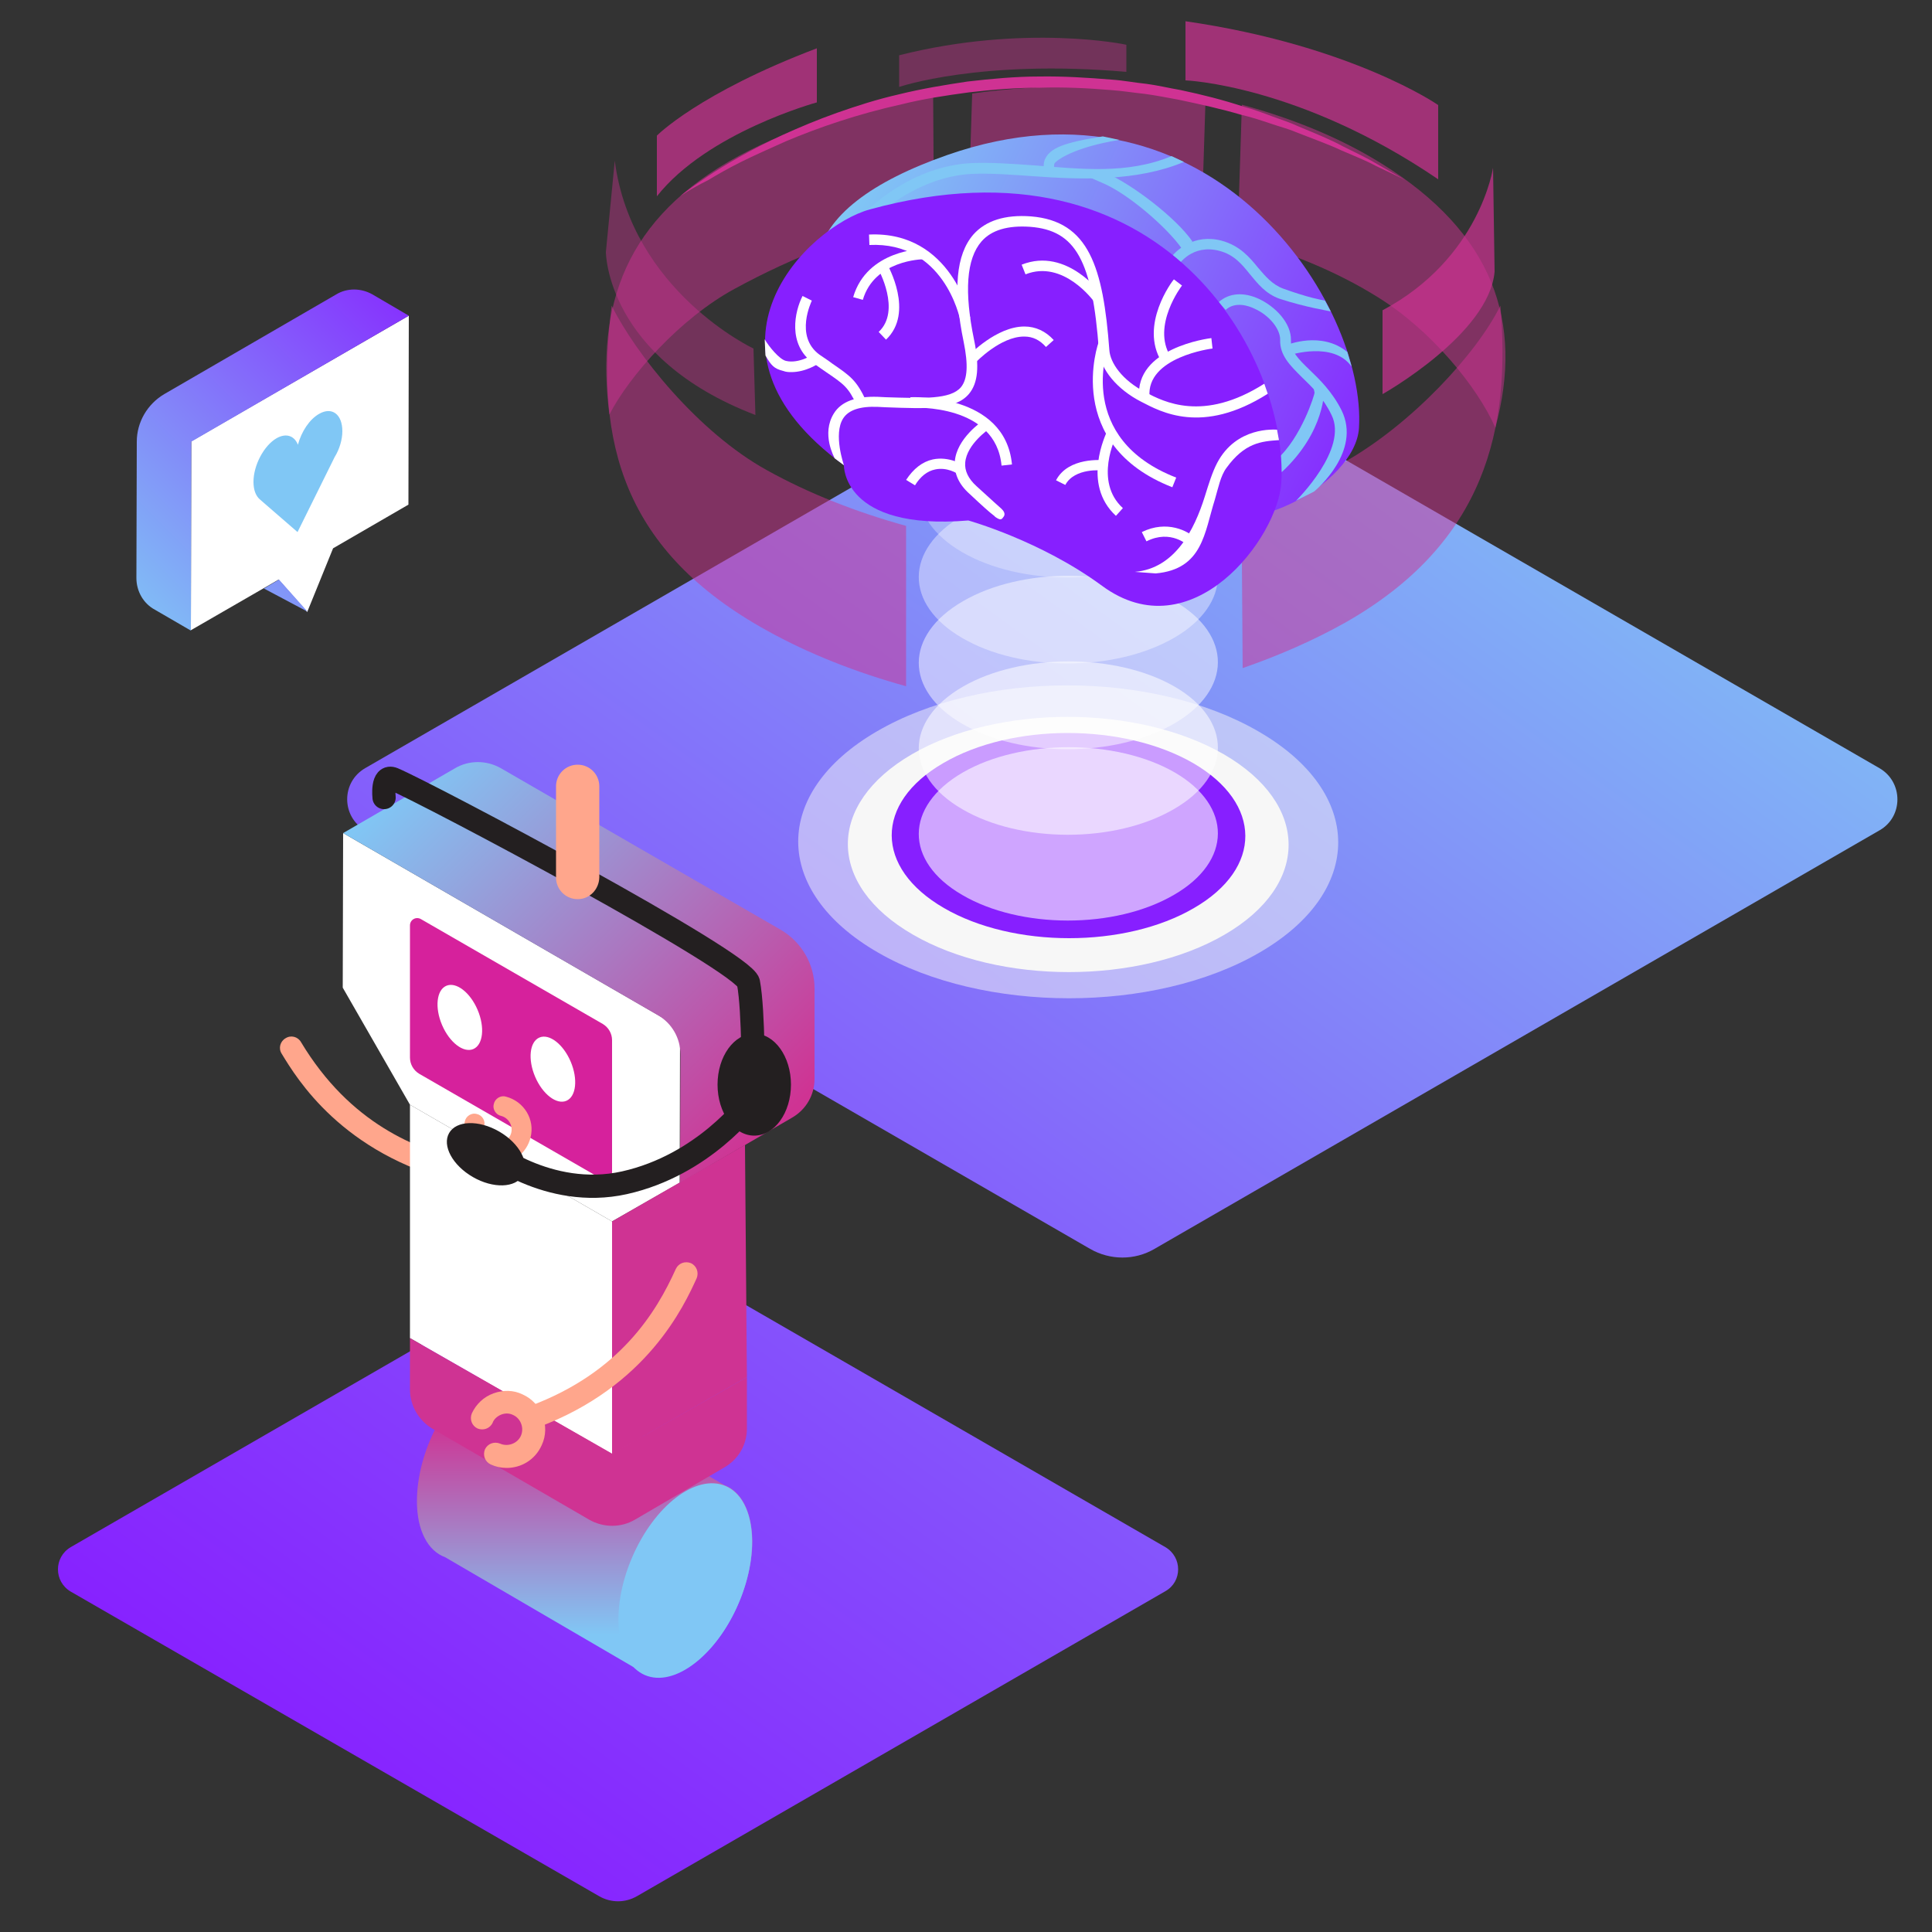
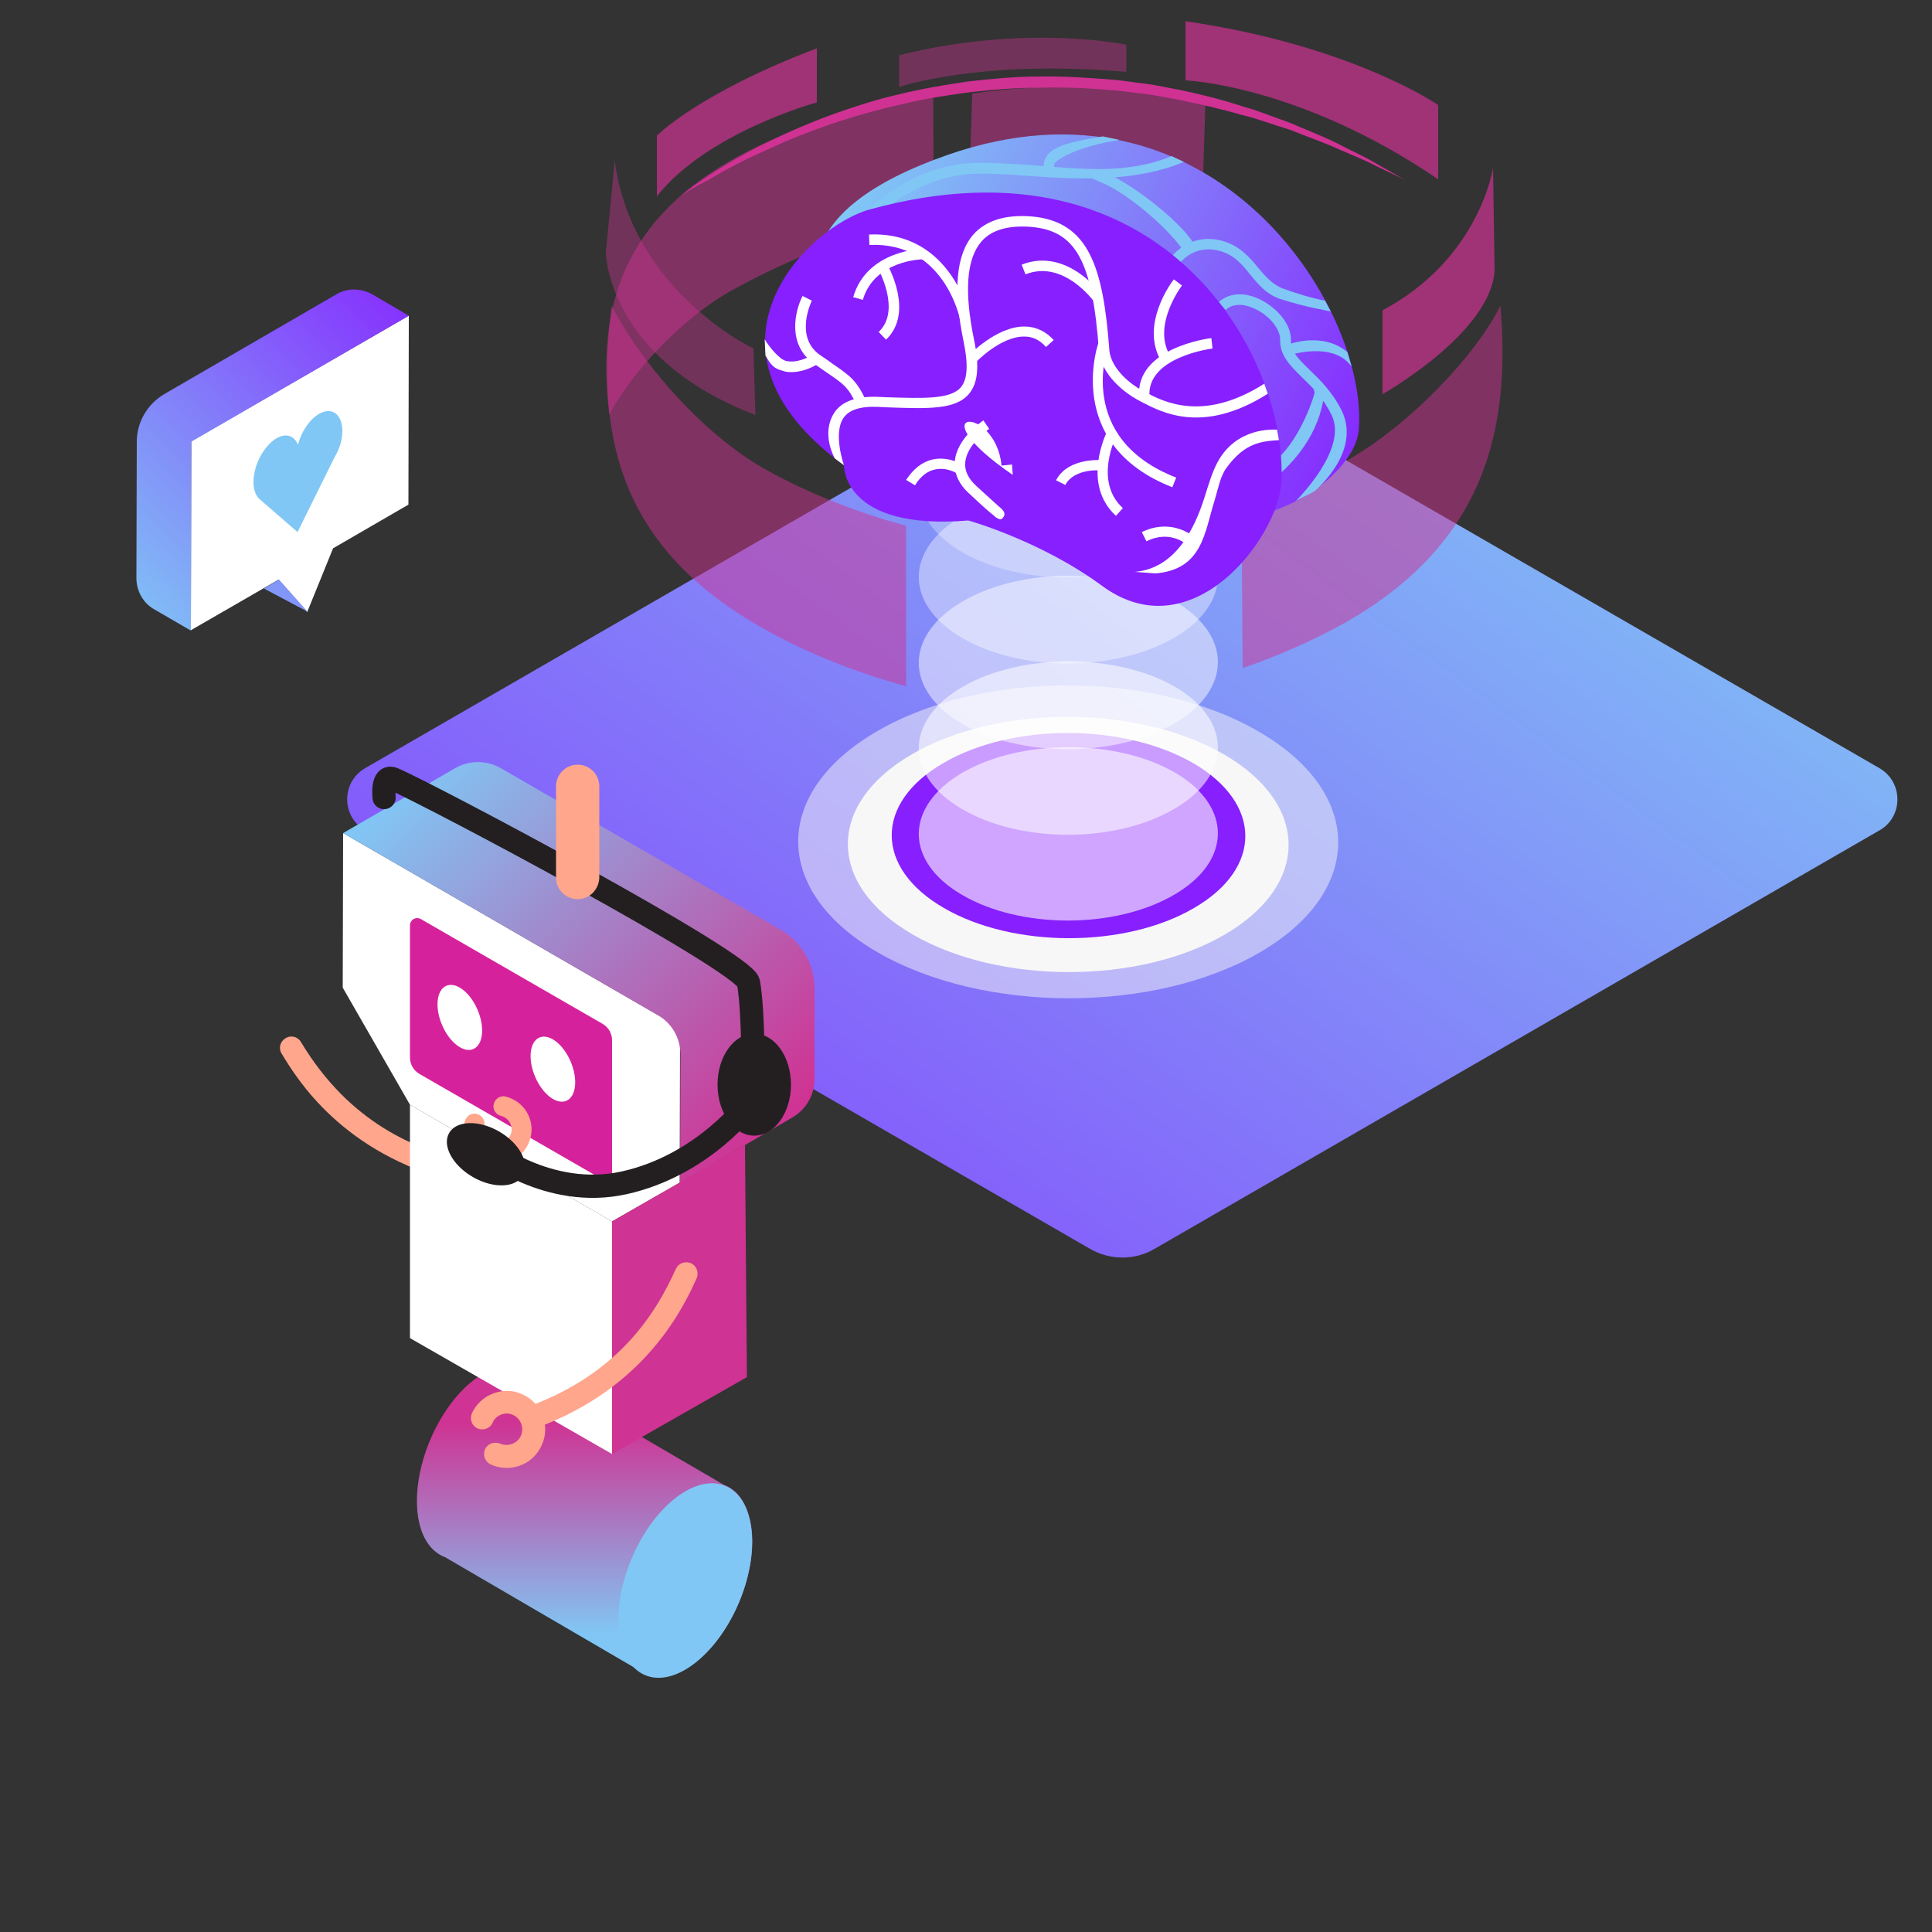
<svg xmlns="http://www.w3.org/2000/svg" version="1.1" id="Layer_1" x="0px" y="0px" viewBox="0 0 500 500" style="enable-background:new 0 0 500 500;" xml:space="preserve">
  <rect x="0" y="0" width="500" height="500" fill="#333333" stroke="none" />
  <style type="text/css">
	.st0{fill:url(#SVGID_1_);}
	.st1{fill:#F7F7F7;}
	.st2{opacity:0.5;}
	.st3{fill:#871FFF;}
	.st4{opacity:0.6;fill:#FFFFFF;}
	.st5{opacity:0.833;}
	.st6{opacity:0.667;fill:#FFFFFF;}
	.st7{opacity:0.667;}
	.st8{opacity:0.733;fill:#FFFFFF;}
	.st9{opacity:0.8;fill:#FFFFFF;}
	.st10{opacity:0.333;}
	.st11{opacity:0.867;fill:#FFFFFF;}
	.st12{opacity:0.167;}
	.st13{opacity:0.933;fill:#FFFFFF;}
	.st14{opacity:0;}
	.st15{fill:#FFFFFF;}
	.st16{opacity:0.7;fill:#CF3293;}
	.st17{opacity:0.4;fill:#CF3293;}
	.st18{opacity:0.5;fill:#CF3293;}
	.st19{fill:#CF3293;}
	.st20{fill:url(#SVGID_00000055680185025165916400000015253936877939903910_);}
	.st21{fill:#80C7F5;}
	.st22{fill:url(#SVGID_00000048487250856889536420000005973463060514519730_);}
	.st23{fill:url(#SVGID_00000070091404920025539760000016385554513413949834_);}
	.st24{fill:url(#SVGID_00000170986763814188040020000007030597558598776717_);}
	.st25{fill:url(#SVGID_00000178206419689904941370000003331714316403051916_);}
	.st26{fill:#D6219C;}
	.st27{fill:url(#SVGID_00000024696584492585948650000004415076149574244506_);}
	.st28{fill:#FFA68C;}
	.st29{fill:#CF3393;}
	.st30{fill:url(#SVGID_00000056403654211713628520000008066100495007732670_);}
	.st31{fill:url(#SVGID_00000154399723812905745650000002380090984695720849_);}
	.st32{fill:url(#SVGID_00000034809255015213638430000006019259415586265011_);}
	.st33{fill:url(#SVGID_00000067939015877779772550000005319293526090601357_);}
	.st34{fill:url(#SVGID_00000167362005877182084920000016826911877732589714_);}
	.st35{fill:url(#SVGID_00000063617544594849076730000016744100340356630174_);}
	.st36{fill:url(#SVGID_00000122702171552155286110000000442396064103883198_);}
	.st37{fill:url(#SVGID_00000128452321557698805950000013084422613212796818_);}
	.st38{fill:url(#SVGID_00000117652976413021176840000012976866723639022723_);}
	.st39{fill:url(#SVGID_00000025443983390260294650000018145361609886750143_);}
	.st40{fill:url(#SVGID_00000084513041878404163610000003292344007315705251_);}
	.st41{fill:url(#SVGID_00000111166789976785609560000008409552681487666306_);}
	.st42{fill:url(#SVGID_00000119091226531461241320000009312606548668652952_);}
	.st43{fill:url(#SVGID_00000059305774263931567190000016644051543804885120_);}
	.st44{fill:url(#SVGID_00000118382297399835579910000012379157454818545301_);}
	.st45{fill:url(#SVGID_00000152984794103617559610000018307699131862622866_);}
	.st46{fill:url(#SVGID_00000000905981156989403620000017143273898085521289_);}
	.st47{fill:url(#SVGID_00000023255989428688455460000016384591235692768675_);}
	.st48{fill:url(#SVGID_00000034086451254738971030000009609407392838415786_);}
	.st49{fill:url(#SVGID_00000167359423047073924320000000560527372670488199_);}
	.st50{fill:url(#SVGID_00000128462082915425996950000003841870239231290530_);}
	.st51{fill:url(#SVGID_00000141439010594018202750000010570728517332716734_);}
	.st52{fill:url(#SVGID_00000160904599383432370480000005604817377901173172_);}
	.st53{fill:url(#SVGID_00000023243921988220084190000009486500562159292812_);}
	.st54{fill:url(#SVGID_00000121967240911789871330000006099748297451576461_);}
	.st55{fill:url(#SVGID_00000058556812498396101100000003578417738857438597_);}
	.st56{fill:url(#SVGID_00000097499858870460450020000014293098877883797918_);}
	.st57{fill:url(#SVGID_00000105388335492716800100000008268903799638202544_);}
	.st58{fill:url(#SVGID_00000168835528933611778120000000455193009055657635_);}
	.st59{fill:url(#SVGID_00000103241864112104195340000013204945435859386273_);}
	.st60{fill:url(#SVGID_00000141452148427614686590000010924104221095144118_);}
	.st61{fill:url(#SVGID_00000060031806585346663050000008533423351817935551_);}
	.st62{fill:url(#SVGID_00000120554573310774793670000011378475160034956454_);}
	.st63{fill:url(#SVGID_00000001645582471042291190000004645605295729767831_);}
	.st64{fill:url(#SVGID_00000014624712734084096530000005769211688713321856_);}
	.st65{fill:url(#SVGID_00000073702001301147473390000008080631253689830826_);}
	.st66{fill:url(#SVGID_00000182508266424786613840000013393996966203840943_);}
	.st67{fill:url(#SVGID_00000108271182716449549390000016151775845382341282_);}
	.st68{fill:url(#SVGID_00000055697777267157497090000005469113964922848413_);}
	.st69{fill:url(#SVGID_00000176765028229738933700000016675307336730314911_);}
	.st70{fill:url(#SVGID_00000158748407764821023310000017342635423009734061_);}
	.st71{fill:url(#SVGID_00000054952562708812061500000007871822874966593195_);}
	.st72{fill:url(#SVGID_00000013172625244137305820000004918780242395864486_);}
	.st73{fill:url(#SVGID_00000087387777087389000070000001554794417165066416_);}
	.st74{fill:url(#SVGID_00000028306873330493203280000014436220901112323200_);}
	.st75{fill:url(#SVGID_00000032643191574746801140000012449998257475055512_);}
	.st76{fill:url(#SVGID_00000067220899639183050040000010056490664177277612_);}
	.st77{fill:url(#SVGID_00000080920843240769069860000014017920877163998364_);}
	.st78{fill:url(#SVGID_00000024681165788782728100000016547100991928182933_);}
	.st79{fill:url(#SVGID_00000122697132362960111230000014147864244037556630_);}
	.st80{fill:url(#SVGID_00000144323312906806555520000008708236789252152710_);}
	.st81{fill:url(#SVGID_00000156560291209963616180000014374612484466474426_);}
	.st82{fill:url(#SVGID_00000166644408181362166930000015326279853316905378_);}
	.st83{fill:url(#SVGID_00000033366258301655826320000006400667186387581868_);}
	.st84{fill:url(#SVGID_00000028307209324985510090000001282240603720824207_);}
	.st85{fill:url(#SVGID_00000073715138032174922870000007401752995907236236_);}
	.st86{fill:url(#SVGID_00000152968214288805075920000017560259257897602220_);}
	.st87{fill:url(#SVGID_00000079487267896536989220000001660777803592002442_);}
	.st88{fill:url(#SVGID_00000038380041518066251480000000282071202328798090_);}
	.st89{fill:url(#SVGID_00000041260045967376061980000017735695669828653245_);}
	.st90{fill:url(#SVGID_00000007425894770874528600000000181702082293484991_);}
	.st91{fill:url(#SVGID_00000139981956348037345070000013553567458035692933_);}
	.st92{fill:url(#SVGID_00000072277141122237169680000014168962436842998157_);}
	.st93{fill:url(#SVGID_00000140713349166680671730000009522168961550644390_);}
	.st94{fill:url(#SVGID_00000102544451048141976980000007781020777615388594_);}
	.st95{fill:url(#SVGID_00000170247045000928103920000014309806217265408648_);}
	.st96{fill:url(#SVGID_00000095327008319187463450000002784095632606549175_);}
	.st97{fill:url(#SVGID_00000036237214234144456690000007913979089462193293_);}
	.st98{fill:url(#SVGID_00000047041443975047856460000016743297136432105347_);}
	.st99{fill:url(#SVGID_00000103962615135727136420000006891842582363953034_);}
	.st100{fill:url(#SVGID_00000007389068191015210300000017843078190972999570_);}
	.st101{fill:url(#SVGID_00000140710856253630776400000009510328414877086909_);}
	.st102{fill:url(#SVGID_00000032619899660097414870000006215762561194443917_);}
	.st103{fill:url(#SVGID_00000163793142341888604040000002348694219148702091_);}
	.st104{fill:url(#SVGID_00000008144776327308537620000009088220483612793516_);}
	.st105{fill:url(#SVGID_00000183959745284911559570000011009797939968180155_);}
	.st106{fill:url(#SVGID_00000124148979102502590200000017875135595335241374_);}
	.st107{fill:url(#SVGID_00000150791287713466846370000006374944475561242512_);}
	.st108{fill:url(#SVGID_00000000924938709490145250000002075185282101901466_);}
	.st109{fill:url(#SVGID_00000073708602512360029110000017568705227859690420_);}
	.st110{fill:url(#SVGID_00000053527402802447683680000014391515446332791432_);}
	.st111{fill:url(#SVGID_00000088815571132732802470000005362600491112686734_);}
	.st112{fill:url(#SVGID_00000143578513184881037330000006781278462740648067_);}
	.st113{fill:url(#SVGID_00000081614081969282782390000015613239577655634855_);}
	.st114{fill:url(#SVGID_00000032609735908355174570000007454599495210872713_);}
	.st115{fill:url(#SVGID_00000079457520146447633370000008259606000917209253_);}
	.st116{fill:url(#SVGID_00000151536134476383574340000015483728251819114134_);}
	.st117{fill:url(#SVGID_00000138561027195841887160000012130449913305313935_);}
	.st118{fill:url(#SVGID_00000127752929972632488540000013624202615216421821_);}
	.st119{fill:url(#SVGID_00000090296191478269882170000011538572853895023527_);}
	.st120{fill:url(#SVGID_00000151526404145656687830000003105624285392130228_);}
	.st121{fill:url(#SVGID_00000105399740670504440560000012362602281997562274_);}
	.st122{fill:url(#SVGID_00000066481122259063093870000012439799892269659268_);}
	.st123{fill:url(#SVGID_00000134949713526530242670000017737994086843679395_);}
	.st124{fill:url(#SVGID_00000173143219754975645440000007858336846740790706_);}
	.st125{fill:url(#SVGID_00000014630988406918886750000018317089228447641011_);}
	.st126{fill:url(#SVGID_00000018917262530874623920000005554483029097423022_);}
	.st127{fill:url(#SVGID_00000098215614652945997760000014543473329113060486_);}
	.st128{fill:url(#SVGID_00000049192692812587704750000001863242454080137892_);}
	.st129{fill:url(#SVGID_00000036950417875943528580000015007528845945266307_);}
	.st130{fill:url(#SVGID_00000018948158701614363450000017394747650968776590_);}
	.st131{fill:url(#SVGID_00000143577241525704288660000000393258742993637777_);}
	.st132{fill:url(#SVGID_00000121997213781573748950000009873160573023258263_);}
	.st133{fill:url(#SVGID_00000026871515146279262910000002423807891747520678_);}
	.st134{fill:url(#SVGID_00000145765765453317102520000003728347469114647424_);}
	.st135{fill:url(#SVGID_00000013886568511093613280000013833988595097911178_);}
	.st136{fill:url(#SVGID_00000050622489693659587670000009961635273136263089_);}
	.st137{fill:url(#SVGID_00000167382242206166407500000002439256034548080010_);}
	.st138{fill:url(#SVGID_00000008862387098447437620000010066868482185813154_);}
	.st139{fill:url(#SVGID_00000113345972478327815760000005957521130179136913_);}
	.st140{fill:url(#SVGID_00000126284743544433797100000016913278273165456260_);}
	.st141{fill:url(#SVGID_00000122716491836733256770000008013667592495582911_);}
	.st142{fill:url(#SVGID_00000152265290281634697640000017937316161961577898_);}
	.st143{fill:url(#SVGID_00000030455245048157742390000014184559767499789483_);}
	.st144{fill:url(#SVGID_00000171708713098999335100000004550981114076424329_);}
	.st145{fill:url(#SVGID_00000089541046340664258680000012867470827096481944_);}
	.st146{fill:url(#SVGID_00000098180739877386407430000002777769437064152498_);}
	.st147{fill:url(#SVGID_00000110469597239197686070000008384986326192909956_);}
	.st148{fill:url(#SVGID_00000021828104845353703120000006734023165185852092_);}
	.st149{fill:url(#SVGID_00000041276833662339016040000009784984645198021018_);}
	.st150{fill:url(#SVGID_00000134965904103239656860000003257814021969018005_);}
	.st151{fill:url(#SVGID_00000163043565883328218310000006663823832553568389_);}
	.st152{fill:url(#SVGID_00000044885826065864821250000011088318987945843596_);}
	.st153{fill:url(#SVGID_00000100370116972010643430000003289379419002640570_);}
	.st154{fill:url(#SVGID_00000015349390407402119860000018443058473683579786_);}
	.st155{fill:url(#SVGID_00000055689258157206353340000005457264433601811637_);}
	.st156{fill:url(#SVGID_00000181082284992420060030000002739941856552734882_);}
	.st157{fill:url(#SVGID_00000068653107199505736580000002561019898066470304_);}
	.st158{fill:url(#SVGID_00000138539746218073163460000003587243947421500301_);}
	.st159{fill:url(#SVGID_00000163055714028124457300000015801096186532807812_);}
	.st160{fill:url(#SVGID_00000041262668555117881720000009342989401334293893_);}
	.st161{fill:url(#SVGID_00000173873507098798029870000007145356536955909818_);}
	.st162{fill:url(#SVGID_00000178170770165931307310000006958106565682076845_);}
	.st163{fill:url(#SVGID_00000155124662574988965350000002480167679682988417_);}
	.st164{fill:url(#SVGID_00000058549474964099910180000011091639357948108708_);}
	.st165{fill:url(#SVGID_00000102510587378443073120000010637321128221732541_);}
	.st166{fill:url(#SVGID_00000150817494898871013450000004058462642557801373_);}
	.st167{fill:url(#SVGID_00000039852010392593625780000009170427568010398881_);}
	.st168{fill:url(#SVGID_00000143596458959720478860000000968416391060889990_);}
	.st169{fill:url(#SVGID_00000175291561753708075360000017650635554563664800_);}
	.st170{fill:url(#SVGID_00000098207946635913272270000002667899482421355433_);}
	.st171{fill:url(#SVGID_00000081643733618169265160000011113898503412710309_);}
	.st172{fill:url(#SVGID_00000162312553978769572980000005174094106353189253_);}
	.st173{fill:url(#SVGID_00000038410243949477144260000011109626132614070697_);}
	.st174{fill:url(#SVGID_00000080926606951422638090000005645522498265537416_);}
	.st175{fill:url(#SVGID_00000117668280182944110950000012368666054252686476_);}
	.st176{fill:url(#SVGID_00000121239720038517960100000008755901259714745525_);}
	.st177{fill:url(#SVGID_00000178886628685862841570000016017115230729897379_);}
	.st178{fill:url(#SVGID_00000089558533253772104700000010344216799938084776_);}
	.st179{fill:url(#SVGID_00000134958743716643548260000014123485336533724853_);}
	.st180{fill:url(#SVGID_00000141442446589461153070000010474628975865661598_);}
	.st181{fill:url(#SVGID_00000144312053318411328430000008772563172197417350_);}
	.st182{fill:url(#SVGID_00000044872916788377179870000014677353583503502010_);}
	.st183{fill:url(#SVGID_00000128462240918876632000000009582841061722667954_);}
	.st184{fill:url(#SVGID_00000030465164015986894680000012165341366028731815_);}
	.st185{fill:url(#SVGID_00000106865101874798349250000013950664862096143278_);}
	.st186{fill:url(#SVGID_00000000915864061361463610000015510537143408352896_);}
	.st187{fill:url(#SVGID_00000105413682854800597410000016550465435002523028_);}
	.st188{fill:url(#SVGID_00000026134584040117218010000017081991383402391989_);}
	.st189{fill:url(#SVGID_00000007424793303241216600000013657979331142350223_);}
	.st190{fill:url(#SVGID_00000014625899171770881170000005110270863406071981_);}
	.st191{fill:url(#SVGID_00000146463313474409722880000016955883728464484279_);}
	.st192{fill:url(#SVGID_00000083771662275681926120000001578220286006794122_);}
	.st193{fill:url(#SVGID_00000021085108622087544240000013169972582788225155_);}
	.st194{fill:url(#SVGID_00000133513029915638283920000018287772227148026521_);}
	.st195{fill:url(#SVGID_00000047744329056838388370000005421474720897625996_);}
	.st196{fill:url(#SVGID_00000096738012872629226490000009823309101013448599_);}
	.st197{fill:url(#SVGID_00000095306288524502849690000003432312493450696362_);}
	.st198{fill:url(#SVGID_00000132055644894540676440000016362286590130068406_);}
	.st199{fill:url(#SVGID_00000005949856804279144700000018326287555423330970_);}
	.st200{fill:url(#SVGID_00000127040943923628298920000011715260900567186054_);}
	.st201{fill:url(#SVGID_00000165212323724611442410000004466930867364018356_);}
	.st202{fill:url(#SVGID_00000000906387399528350900000011423057242167292597_);}
	.st203{fill:url(#SVGID_00000016764942906737709830000012695525065388853690_);}
	.st204{fill:url(#SVGID_00000178920021716732282940000016609487512196407449_);}
	.st205{fill:url(#SVGID_00000051341735226024996770000014792116919685616258_);}
	.st206{fill:url(#SVGID_00000054227934546766165690000015053887109124845719_);}
	.st207{fill:url(#SVGID_00000161623678021395669780000013764701988131870653_);}
	.st208{fill:url(#SVGID_00000133491833913107934540000004463436467183423935_);}
	.st209{fill:url(#SVGID_00000070120162255830410820000010728720568310449855_);}
	.st210{fill:url(#SVGID_00000085942744184449802750000018107809772671393934_);}
	.st211{fill:url(#SVGID_00000149359013232273175020000013913497228736922041_);}
	.st212{fill:url(#SVGID_00000009575132291752619270000015559529835313410440_);}
	.st213{fill:url(#SVGID_00000146474814240505058210000014377444418316779148_);}
	.st214{fill:url(#SVGID_00000156570307810721956400000017513423108255635375_);}
	.st215{fill:url(#SVGID_00000050658147793709335350000013729992682998378890_);}
	.st216{fill:url(#SVGID_00000013178497808282906010000002213710369495039406_);}
	.st217{fill:url(#SVGID_00000036217421546231126820000003061490305045617810_);}
	.st218{fill:url(#SVGID_00000070090608655839136830000008992757528715167161_);}
	.st219{fill:url(#SVGID_00000080908122636393219660000009408305051140159147_);}
	.st220{fill:url(#SVGID_00000181080122712099699810000015550694367494115491_);}
	.st221{fill:url(#SVGID_00000000209740455585054170000016544442172347639691_);}
	.st222{fill:url(#SVGID_00000127035954773675009660000016654270428849182336_);}
	.st223{fill:url(#SVGID_00000154386913469133300580000002778980255883134646_);}
	.st224{fill:url(#SVGID_00000152986922433216125210000015999570828923240612_);}
	.st225{fill:url(#SVGID_00000152973514291357789660000001090860890240929415_);}
	.st226{fill:none;stroke:#231F20;stroke-width:6.018;stroke-linecap:round;stroke-miterlimit:10;}
	.st227{fill:#231F20;}
	.st228{fill:url(#SVGID_00000103947856456458742580000014592740749190596286_);}
	.st229{clip-path:url(#SVGID_00000106148944309294315350000012309372809043843742_);}
	.st230{clip-path:url(#SVGID_00000078011503390277555590000014212267222676127390_);}
	.st231{fill:#B9CBE9;}
	.st232{fill:url(#SVGID_00000139996498691612332200000011227794003888350127_);}
	.st233{fill:url(#SVGID_00000150798857138877405580000014257440759262276755_);}
	.st234{fill:url(#SVGID_00000160188595185138241780000015890658959112247739_);}
	.st235{fill:url(#SVGID_00000153681012920619637050000018219693338910242435_);}
	.st236{fill:url(#SVGID_00000076565655153058606700000013359713246285019314_);}
	.st237{fill:url(#SVGID_00000063623597325897954370000006817067375159692706_);}
	.st238{fill:url(#SVGID_00000021086284027565319230000005893537237994006452_);}
	.st239{fill:url(#SVGID_00000124143986476400275970000007472120938172201133_);}
	.st240{fill:#221F1F;}
	.st241{fill:url(#SVGID_00000025403836809597241360000005140537120742585265_);}
	.st242{fill:url(#SVGID_00000138540904288192684420000009851615418855025584_);}
	.st243{fill:url(#SVGID_00000030484254432911371080000003860817142151814334_);}
	.st244{fill:#010101;}
	.st245{fill:url(#SVGID_00000123423241209775066730000005485470415544253345_);}
	.st246{opacity:0.21;}
	.st247{enable-background:new    ;}
	.st248{fill:#F47F6C;}
	.st249{fill:#6DCFF6;}
	.st250{fill:#CCCCCC;}
	.st251{fill:none;}
	.st252{fill:url(#XMLID_00000152238808640569092260000013758398705909949626_);}
	.st253{fill:url(#XMLID_00000011001067210708804760000001209604514580199558_);}
	.st254{fill:#11598C;}
	.st255{fill:url(#XMLID_00000102544575178264786570000013949205496003220134_);}
	.st256{fill:#FA7554;}
	.st257{fill:url(#XMLID_00000060024384412606528050000006457167742152684965_);}
	.st258{fill:url(#SVGID_00000007398589868894051610000018152193105598749619_);}
	.st259{fill:#414042;}
	.st260{fill:#58595B;}
	.st261{fill:#E6E7E8;}
	.st262{fill:#1E1F23;}
	.st263{fill:url(#SVGID_00000065753861067421629980000005786760211135618978_);}
	
		.st264{fill:none;stroke:url(#SVGID_00000108268203643554922670000011904786621489484680_);stroke-width:0.475;stroke-miterlimit:10;}
	.st265{fill:url(#SVGID_00000080888026169070052500000010865679980363988407_);}
	.st266{fill:url(#SVGID_00000145044485524625892070000018226614047984592811_);}
	.st267{fill:url(#SVGID_00000099631769620924273850000017425534029030050726_);}
	.st268{fill:#000001;}
	.st269{fill:#D20F8C;}
	.st270{fill:url(#SVGID_00000011016241693906007770000007032023255078366358_);}
	.st271{fill:url(#SVGID_00000113329082220168661450000014328836856252673412_);}
	.st272{fill:#5A3F99;}
	.st273{fill:url(#SVGID_00000134956518305543133340000015728608202572633275_);}
	.st274{fill:url(#SVGID_00000126283923711137159380000017416414742689097663_);}
	.st275{fill:url(#SVGID_00000132080733639949188660000005218228383320470187_);}
	.st276{fill:url(#SVGID_00000029004729027909071990000010214555035609804185_);}
	.st277{fill:url(#SVGID_00000066484851824019586650000010376947367902617015_);}
	.st278{fill:url(#SVGID_00000044885723302404295650000014669556987847428262_);}
</style>
  <linearGradient id="SVGID_1_" gradientUnits="userSpaceOnUse" x1="119.151" y1="442.223" x2="394.19" y2="64.266">
    <stop offset="8.011200e-04" style="stop-color:#871FFF" />
    <stop offset="1" style="stop-color:#80C7F5" />
  </linearGradient>
  <path class="st0" d="M94.5,214.9l187.6,108.3c5.2,3,11.6,3,16.7,0l187.6-108.3c6.2-3.5,6.2-12.5,0-16.1L298.8,90.5  c-5.2-3-11.6-3-16.7,0L94.5,198.8C88.3,202.4,88.3,211.3,94.5,214.9z" />
  <g>
    <g>
      <path class="st1" d="M316.7,195.2c22.3,12.9,22.4,33.8,0.2,46.7c-22.2,12.9-58.3,12.9-80.6,0c-22.4-12.9-22.5-33.8-0.3-46.7    C258.2,182.3,294.3,182.3,316.7,195.2z" />
    </g>
  </g>
  <g class="st2">
    <g>
      <path class="st1" d="M325.7,189.3c27.4,15.8,27.5,41.4,0.3,57.2c-27.2,15.8-71.4,15.8-98.8,0c-27.4-15.8-27.5-41.4-0.3-57.2    C254.1,173.4,298.3,173.4,325.7,189.3z" />
    </g>
  </g>
  <g>
    <path class="st3" d="M308.8,197.5c17.9,10.4,18,27.2,0.2,37.5c-17.8,10.4-46.8,10.4-64.7,0c-18-10.4-18-27.2-0.2-37.5   C261.8,187.1,290.8,187.1,308.8,197.5z" />
  </g>
  <g>
    <g>
      <path class="st4" d="M249.2,199.9c-15.2,8.8-15.2,23-0.2,31.7c15,8.8,39.5,8.9,54.8,0c15.1-8.7,15.2-23,0.2-31.7    C288.9,191.2,264.3,191.2,249.2,199.9z" />
    </g>
    <g class="st5">
      <path class="st6" d="M249.2,177.7c-15.2,8.8-15.2,23-0.2,31.7c15,8.8,39.5,8.9,54.8,0c15.1-8.7,15.2-23,0.2-31.7    C288.9,169,264.3,169,249.2,177.7z" />
    </g>
    <g class="st7">
      <path class="st8" d="M249.2,155.6c-15.2,8.8-15.2,23-0.2,31.7c15,8.8,39.5,8.8,54.8,0c15.1-8.7,15.2-23,0.2-31.7    C288.9,146.8,264.3,146.8,249.2,155.6z" />
    </g>
    <g class="st2">
      <path class="st9" d="M249.2,133.4c-15.2,8.8-15.2,23-0.2,31.7c15,8.8,39.5,8.8,54.8,0c15.1-8.7,15.2-23,0.2-31.7    C288.9,124.6,264.3,124.6,249.2,133.4z" />
    </g>
    <g class="st10">
      <path class="st11" d="M249.2,111.2c-15.2,8.8-15.2,23-0.2,31.7c15,8.7,39.5,8.8,54.8,0c15.1-8.7,15.2-23,0.2-31.7    C288.9,102.5,264.3,102.5,249.2,111.2z" />
    </g>
    <g class="st12">
      <path class="st13" d="M249.2,89c-15.2,8.8-15.2,23-0.2,31.7c15,8.7,39.5,8.8,54.8,0c15.1-8.8,15.2-23,0.2-31.7    C288.9,80.3,264.3,80.3,249.2,89z" />
    </g>
    <g class="st14">
      <path class="st15" d="M249.2,66.9c-15.2,8.8-15.2,23-0.2,31.7c15,8.7,39.5,8.8,54.8,0c15.1-8.8,15.2-23,0.2-31.7    C288.9,58.1,264.3,58.1,249.2,66.9z" />
    </g>
  </g>
  <path class="st16" d="M386.4,43.4c0,0-3.4,23.5-28.6,36.9V102c0,0,27.6-15.5,29-31.7L386.4,43.4z" />
  <path class="st17" d="M195,90.2c0,0-31.5-14.8-35.9-48.6l-2.3,23.6c0,0,0,27.4,38.7,42.2L195,90.2z" />
  <path class="st17" d="M232.7,14.3l0,8.2c0,0,20.9-7.2,58.8-3.9v-7C291.5,11.5,265.2,6.1,232.7,14.3z" />
  <path class="st18" d="M157.7,107.3c5.2-10.1,18.4-25,32.5-32.6c14.5-7.9,33.2-15.8,51.5-18l-0.2-31.5c-18.3,2.3-35.7,7.3-50.2,15.1  C161.7,56.3,154.2,79.1,157.7,107.3z" />
-   <path class="st18" d="M387,110.7c7.4-27.4-0.5-50.4-29.5-68.4c-10.6-6.6-22.9-11.6-36.1-15.2l-1.1,34.5c13.2,3.6,25.5,8.6,36.1,15.2  C370.4,85.4,382.4,100.2,387,110.7z" />
  <path class="st18" d="M310.9,60l1.1-34.5c-19.7-3.6-40.7-4.1-60.4-1.3l-1.1,34.5C270.3,56,291.2,56.4,310.9,60z" />
  <path class="st18" d="M158.3,79.1c-4.5,35.5,3.1,63.6,40.2,84.1c10.8,6,23,10.8,36,14.4v-41.5c-13-3.6-25.2-8.4-36-14.4  C180.7,111.9,164.5,91.6,158.3,79.1z" />
  <path class="st18" d="M388.3,79.1c-6.1,12.4-23,30.7-40.4,40.5c-8.2,4.6-17.1,8.5-26.6,11.8l0.3,41.5c9.5-3.3,18.4-7.2,26.6-11.8  C384.6,140.4,391,110.7,388.3,79.1z" />
  <path class="st16" d="M211.4,26.5c0,0-28.3,7.7-41.4,24.3V35.1c0,0,10.8-11,41.4-22.6V26.5z" />
  <path class="st16" d="M306.8,5.5v15.3c0,0,29.4,1.1,65.4,25.6V27.2C372.3,27.2,349.8,11.7,306.8,5.5z" />
  <path class="st19" d="M176,50.8c0,0,2.4-2,6.9-5c4.5-3,11.2-7,19.7-10.9c4.2-1.9,8.9-3.9,14-5.7c5.1-1.8,10.4-3.5,16.1-4.8  c5.7-1.4,11.6-2.4,17.7-3.3c6.1-0.7,12.3-1.3,18.6-1.3c6.2-0.1,12.5,0.3,18.6,0.8c3.1,0.2,6.1,0.8,9.1,1.1c3,0.4,5.9,1.1,8.8,1.6  c5.7,1.2,11.2,2.6,16.3,4.3c2.6,0.7,5,1.6,7.4,2.5c2.4,0.9,4.7,1.6,6.8,2.6c4.3,1.8,8.3,3.4,11.6,5.2c3.4,1.7,6.4,3.1,8.7,4.5  c4.7,2.7,7.4,4.2,7.4,4.2s-2.8-1.4-7.7-3.7c-2.4-1.3-5.4-2.5-8.9-4c-3.4-1.6-7.4-3-11.7-4.7c-2.1-0.9-4.5-1.5-6.8-2.3  c-2.4-0.8-4.8-1.6-7.4-2.2c-5.1-1.5-10.5-2.7-16.2-3.9c-2.8-0.5-5.7-1.1-8.7-1.5c-2.9-0.3-5.9-0.8-8.9-1c-6-0.5-12.2-0.8-18.3-0.6  c-6.2,0-12.3,0.5-18.3,1.2c-6,0.8-11.9,1.7-17.5,3.1c-11.3,2.5-21.5,6-30,9.6c-4.2,1.9-8.1,3.6-11.5,5.3c-3.4,1.7-6.2,3.3-8.5,4.7  C178.5,49,176,50.8,176,50.8z" />
  <g>
    <linearGradient id="SVGID_00000058555589292656355620000010810704990421977251_" gradientUnits="userSpaceOnUse" x1="220.151" y1="52.727" x2="361.216" y2="120.422">
      <stop offset="0" style="stop-color:#80C7F5" />
      <stop offset="1" style="stop-color:#871FFF" />
    </linearGradient>
    <path style="fill:url(#SVGID_00000058555589292656355620000010810704990421977251_);" d="M351.7,110.8c2-31.9-38-94.6-106.5-70.7   c-39.2,13.7-48.3,35.8-6.7,66.2c0,0-0.4,17,32.2,14.3c0,0,21-0.9,35.2,9.8C321,141.9,350.8,125.2,351.7,110.8z" />
  </g>
  <g>
    <path class="st21" d="M226,56.7c0.1-0.1,10.9-11,25.6-11.7c4.8-0.2,10.1,0.2,15.8,0.6c12.2,0.9,26.9,1.4,39-3.7l-3.2-1.5   c-11.5,4.8-23.7,3.3-35.5,2.4c-5.7-0.4-11.2-0.8-16.1-0.6c-15.8,0.7-26.9,12-27.4,12.5L226,56.7z" />
  </g>
  <g>
    <path class="st21" d="M270.5,44.2l2.3-0.4c0,1-0.1-1.2,0.1-1.5c0.6-0.9,5.1-4.2,16.8-6.1l-4.3-0.9c-10.1,1.6-13.7,3-15,6   C269.9,42.6,270.1,43.7,270.5,44.2z" />
  </g>
  <g>
    <path class="st21" d="M305.9,64.4l2.7-1.9c-4.2-6.1-15.6-14.8-22.3-17.7c-1.4-0.6-0.5-0.2-1.9-0.8l-3.4,1.4   c1.4,0.7,2.8,1.3,4.2,1.9C291.8,50,302.1,58.9,305.9,64.4z" />
  </g>
  <g>
    <path class="st21" d="M344.4,80.6l-1.5-2.8c-1-0.2-4.1-0.7-10.8-3.1c-2.9-1.1-4.6-3.2-6.5-5.4c-2.2-2.7-4.7-5.7-9.4-7   c-7.1-1.9-12,2.4-13.6,5l2.3,1.4c0.1-0.2,3.6-5.6,10.6-3.8c3.9,1,5.9,3.5,8,6.1c2,2.4,4,5,7.6,6.3   C338.1,79.6,344.2,80.5,344.4,80.6z" />
  </g>
  <g>
    <path class="st21" d="M340.1,127.2c0.6-0.5,12.3-10.4,7.1-21c-2.4-4.8-5.7-8-8.3-10.5c-2.9-2.8-4.9-4.8-4.8-7.6   c0.1-4.5-4-8.7-8.2-10.7c-4-1.9-7.9-1.6-10.5,0.8l1.8,2c2.5-2.3,6.1-1,7.5-0.3c3.8,1.7,6.7,5.3,6.6,8.1c-0.1,4,2.6,6.6,5.6,9.6   c2.6,2.5,5.6,5.4,7.7,9.8c4.4,8.8-9.1,22.1-9.2,22.2L340.1,127.2z" />
  </g>
  <g>
    <path class="st21" d="M349.8,94.9l-1.1-3.8c-6.7-5.5-15.5-1.9-16-1.7l1,2.5C333.8,91.9,345.1,88.2,349.8,94.9z" />
  </g>
  <g>
    <path class="st21" d="M331.7,122.2c11.4-10.6,11-21.4,11-21.5l-2.8-0.6l0,0l0.3,1.5c0.1,0.3-3.4,11.7-9.8,17.3L331.7,122.2z" />
  </g>
  <g>
    <path class="st3" d="M331.6,124.9c1.9-31.9-30-91.7-106.5-70.7c-16,4.4-48.3,35.8-6.7,66.2c0,0-0.4,17,32.2,14.3   c0,0,18.7,5.2,34.6,16.9C308.4,168.7,330.7,139.3,331.6,124.9z" />
  </g>
  <g>
    <path class="st15" d="M216,118.6l2.4,1.8c0-0.1-2.8-8-0.2-12.1c1.4-2.2,4.4-3.2,9-3l2,0.1c10.9,0.4,18.1,0.7,21.6-3.5   c2.3-2.8,2.7-7.1,1.3-13.9c-2.6-12.5-2-21,1.9-25.5c2.6-3,6.9-4.2,12.6-3.8c11.8,0.9,16.1,8.7,17.8,32.1c0.4,4.8,4.7,10,11,13.2   c4.9,2.5,15.7,8.7,32.7-2.1l-0.9-2.6c-15.9,10.1-26.1,4.6-30.6,2.3c-6.3-3.2-9.3-7.8-9.5-11c-1.6-21.5-5.3-33.4-20.3-34.6   c-6.7-0.5-11.7,1.1-14.9,4.7c-4.5,5.2-5.3,14.3-2.5,27.8c1.2,5.9,1,9.6-0.7,11.7c-2.7,3.2-9.7,2.9-19.5,2.6l-2-0.1   c-5.6-0.2-9.5,1.2-11.4,4.3C212.5,112.3,215.9,118.3,216,118.6z" />
  </g>
  <g>
-     <path class="st15" d="M259.2,120.5l2.7-0.3c-1.8-18.6-26-17.4-26.3-17.4l0.2,2.7C236.7,105.5,257.7,104.5,259.2,120.5z" />
+     <path class="st15" d="M259.2,120.5l2.7-0.3l0.2,2.7C236.7,105.5,257.7,104.5,259.2,120.5z" />
  </g>
  <g>
    <path class="st15" d="M248.5,82.8l2.6-0.5c0-0.2-4.8-22.6-26.2-21.6l0.1,2.7C244.2,62.5,248.3,82,248.5,82.8z" />
  </g>
  <g>
    <path class="st15" d="M223.3,77.6c3-10.3,15.4-10.5,15.6-10.5l0-2.7c-0.1,0-14.5,0.2-18.1,12.5L223.3,77.6z" />
  </g>
  <g>
    <path class="st15" d="M303.4,126.1l1-2.5c-26-10.1-17.9-33.3-17.5-34.3l-2.5-0.9C284.2,88.6,275,115,303.4,126.1z" />
  </g>
  <g>
    <path class="st15" d="M288.8,133.5l1.8-2c-7.6-6.9-1.8-18.5-1.7-18.7l-2.4-1.2C286.3,112.2,279.8,125.2,288.8,133.5z" />
  </g>
  <g>
    <path class="st15" d="M283.1,78l2.2-1.6c-0.1-0.1-9.1-12.6-20.9-7.9l1,2.5C275.2,67.1,283,77.9,283.1,78z" />
  </g>
  <g>
    <path class="st15" d="M299.1,148.4c12.2-1.1,12.6-10.6,15.3-19.1c0.9-3.1,1.5-6.2,3-8.2c4.7-6.5,9-6.9,13.6-7.2l-0.5-2.7   c-0.6,0-10.5-0.9-15.5,8.6c-1.3,2.5-2.2,5.5-3.2,8.7c-2.7,8.6-7.7,18.6-18.1,19.5L299.1,148.4z" />
  </g>
  <g>
    <path class="st15" d="M294.8,102.9l2.7-0.2c-0.9-10.3,16.1-12.5,16.3-12.5l-0.3-2.7C312.6,87.6,293.7,90.1,294.8,102.9z" />
  </g>
  <g>
    <path class="st15" d="M300.6,93.6l2.3-1.4c-4.9-7.9,2.9-18.2,3-18.3l-2.1-1.6C303.4,72.7,294.8,84.1,300.6,93.6z" />
  </g>
  <g>
    <path class="st15" d="M221.7,104.8l2.4-1.2c-2.5-5.2-3.9-6.2-8.7-9.5c-0.9-0.7-2-1.4-3.3-2.3c-6.6-4.8-2-13.9-2-14l-2.4-1.2   c-2,3.9-4,12.5,2.8,17.4c1.3,0.9,2.4,1.7,3.3,2.3C218.5,99.5,219.5,100.2,221.7,104.8z" />
  </g>
  <g>
    <path class="st15" d="M204.8,96.3c3.8,0,7.1-2.2,7.2-2.4l-1.5-2.2c0,0-3.7,2.5-7.1,1.7c-1.7-0.4-4.4-3.7-5.5-5.6l0.2,4.2   c1.5,2.6,2.2,3.4,4.6,4C203.5,96.3,204.2,96.3,204.8,96.3z" />
  </g>
  <g>
    <path class="st15" d="M258.9,134.4c0.3,0,0.5-0.2,0.7-0.5c0.9-1-0.1-1.9-0.5-2.3l0,0c-0.6-0.5-2.1-1.9-6.4-5.8   c-2.1-1.9-3.1-4-2.9-6.1c0.4-4.8,6.2-8.7,6.2-8.7l-1.5-2.2c-0.3,0.2-7,4.7-7.4,10.7c-0.2,3,1,5.8,3.8,8.3c3.3,3.1,5.2,4.8,6.4,5.7   c0.1,0.1,0.2,0.2,0.3,0.3l0,0C258.2,134.2,258.6,134.4,258.9,134.4z" />
  </g>
  <g>
    <path class="st15" d="M236.8,125.6c1.4-2.3,3.2-3.7,5.2-4.1c3.1-0.7,5.8,1.1,5.8,1.1l1.5-2.2c-0.1-0.1-3.7-2.4-7.9-1.5   c-2.7,0.6-5,2.4-6.9,5.3L236.8,125.6z" />
  </g>
  <g>
    <path class="st15" d="M252.5,93.8c0.1-0.1,6.4-6.7,12.5-6.7c0,0,0,0,0.1,0c2.2,0,4,0.9,5.6,2.7l2-1.8c-2.1-2.3-4.7-3.5-7.6-3.5   c-7.2,0-14.2,7.3-14.5,7.6L252.5,93.8z" />
  </g>
  <g>
    <path class="st15" d="M229.3,87.9c7.4-7,0.5-19.2,0.2-19.7l-2.3,1.3c0.1,0.1,6.1,10.9,0.2,16.4L229.3,87.9z" />
  </g>
  <g>
    <path class="st15" d="M307.6,141.3l1.9-1.9c-2-2-7.5-4.9-14-1.7l1.2,2.4C303,136.9,307.4,141.1,307.6,141.3z" />
  </g>
  <g>
    <path class="st15" d="M275.7,125.5c2.4-4.5,9.6-3.8,9.7-3.7l0.3-2.7c-0.4,0-9.2-0.9-12.4,5.2L275.7,125.5z" />
  </g>
  <linearGradient id="SVGID_00000175298712548771689130000009829995309259451582_" gradientUnits="userSpaceOnUse" x1="102.607" y1="484.843" x2="437.6" y2="24.498">
    <stop offset="8.011200e-04" style="stop-color:#871FFF" />
    <stop offset="1" style="stop-color:#80C7F5" />
  </linearGradient>
-   <path style="fill:url(#SVGID_00000175298712548771689130000009829995309259451582_);" d="M18.3,400.4l136.7-78.9  c3.1-1.8,6.8-1.8,9.9,0l136.7,78.9c4.4,2.6,4.4,8.9,0,11.4l-136.7,78.9c-3.1,1.8-6.8,1.8-9.9,0L18.3,411.9  C13.9,409.3,13.9,403,18.3,400.4z" />
  <polygon class="st15" points="88.8,215.6 88.7,255.6 106.1,285.9 158.4,316.1 175.9,306.1 176,266 " />
  <path class="st26" d="M106.1,239.5v34.2c0,1.7,0.9,3.3,2.4,4.2l47,27.1c1.2,0.7,2.9-0.2,2.9-1.6v-34.2c0-1.7-0.9-3.3-2.4-4.2  l-47-27.1C107.7,237.1,106.1,238,106.1,239.5z" />
  <ellipse transform="matrix(0.92 -0.392 0.392 0.92 -93.639 67.588)" class="st15" cx="118.9" cy="263.4" rx="5" ry="8.9" />
  <ellipse transform="matrix(0.92 -0.392 0.392 0.92 -96.977 78.099)" class="st15" cx="143" cy="276.8" rx="5" ry="8.9" />
  <linearGradient id="SVGID_00000100352793868254436330000015379098010059009186_" gradientUnits="userSpaceOnUse" x1="151.213" y1="598.867" x2="151.213" y2="653.946" gradientTransform="matrix(1 0 0 -1 0 1022)">
    <stop offset="0" style="stop-color:#80C7F5" />
    <stop offset="1" style="stop-color:#CF3393" />
  </linearGradient>
  <path style="fill:url(#SVGID_00000100352793868254436330000015379098010059009186_);" d="M187.4,384.3c4.9,2.9-49.7-29-49.7-29  c-3.2-2.6-7.6-2.8-12.5,0.1c-9.6,5.5-17.3,20.3-17.3,33.1c0,7.7,2.9,12.9,7.3,14.5l49.7,29c3.2,2.6,7.6,2.8,12.5-0.1  c9.6-5.5,17.3-20.3,17.3-33.1C194.6,391.1,191.8,385.9,187.4,384.3z" />
  <path class="st28" d="M119.1,306.1c-0.2,0-0.5,0-0.7-0.1c-29.9-7.4-41.6-26.9-45.5-33.3c-0.9-1.4-0.4-3.2,1-4c1.4-0.9,3.2-0.4,4,1  c12.8,21.3,30.1,27.7,41.9,30.6c1.5,0.4,2.6,2,2.2,3.6C121.6,305.2,120.4,306.1,119.1,306.1z" />
  <path class="st28" d="M128.8,301.1c-0.7,0-1.4-0.1-2.1-0.3c-4.7-1.2-7.6-5.9-6.4-10.6c0.3-1.4,1.8-2.3,3.1-1.9  c1.4,0.3,2.3,1.8,1.9,3.1c-0.5,1.9,0.7,3.9,2.6,4.4c1.9,0.5,3.9-0.7,4.4-2.6s-0.7-3.9-2.6-4.4c-1.4-0.3-2.3-1.8-1.9-3.1  c0.3-1.4,1.8-2.3,3.1-1.9c4.7,1.2,7.6,5.9,6.4,10.6C136.3,298.4,132.8,301.1,128.8,301.1z" />
  <polygon class="st15" points="106.1,285.9 106.1,346.3 158.4,376.3 158.4,316.1 " />
  <polygon class="st29" points="192.8,296.3 193.3,356.4 158.4,376.3 158.4,316.1 " />
-   <path class="st29" d="M193.3,356.4v13.3c0,4.2-2.2,8-5.9,10.1l-23.1,13.5c-3.6,2.1-8.1,2.1-11.8,0L112,369.8  c-3.6-2.1-5.9-6-5.9-10.2v-13.3l52.3,29.9L193.3,356.4z" />
  <path class="st28" d="M138.2,369.6c-1.2,0-2.3-0.7-2.8-1.9c-0.5-1.5,0.2-3.2,1.7-3.8c23.4-8.7,32.8-24.4,37.8-35.5  c0.7-1.5,2.4-2.1,3.9-1.5c1.5,0.7,2.1,2.4,1.5,3.9c-3.2,7-12.8,28.1-41.1,38.6C138.8,369.5,138.5,369.6,138.2,369.6z" />
  <path class="st28" d="M131.1,379.9c-1.4,0-2.8-0.3-4.1-0.9c-1.5-0.7-2.1-2.4-1.5-3.9c0.7-1.5,2.4-2.1,3.9-1.5c2,0.9,4.5,0,5.4-2  c0.9-2,0-4.5-2-5.4c-1-0.5-2.1-0.5-3.1-0.1s-1.9,1.2-2.2,2.1c-0.7,1.5-2.4,2.1-3.9,1.5c-1.5-0.7-2.1-2.4-1.5-3.9  c1.1-2.4,3.1-4.3,5.6-5.2c2.5-0.9,5.2-0.9,7.6,0.3c4.9,2.2,7.2,8.2,4.9,13.1C138.5,377.8,134.9,379.9,131.1,379.9z" />
  <ellipse transform="matrix(0.392 -0.92 0.92 0.392 -268.254 411.908)" class="st21" cx="177.3" cy="408.8" rx="26.6" ry="15" />
  <linearGradient id="SVGID_00000113349208997822454550000004198275740621992841_" gradientUnits="userSpaceOnUse" x1="110.673" y1="827.349" x2="204.083" y2="733.939" gradientTransform="matrix(1 0 0 -1 0 1022)">
    <stop offset="0" style="stop-color:#80C7F5" />
    <stop offset="1" style="stop-color:#CF3393" />
  </linearGradient>
  <path style="fill:url(#SVGID_00000113349208997822454550000004198275740621992841_);" d="M88.8,215.6l29-16.8  c3.6-2.1,8.1-2.1,11.8,0l72.4,41.8c5.5,3.2,8.8,9,8.8,15.2v23.4c0,4.2-2.2,8-5.9,10.1l-28.9,16.8l0.1-33.2c0-4.2-2.2-8.1-5.9-10.2  L88.8,215.6z" />
  <g>
    <polygon class="st15" points="105.8,81.7 105.7,130.6 86.2,141.9 79.5,158.4 72.1,150 49.4,163.1 49.5,114.2  " />
    <g>
      <g>
        <path class="st21" d="M88.6,111.6c0-4.4-2.7-6.4-6-4.5c-2.5,1.4-4.6,4.6-5.5,8c-0.9-2.3-3-3.1-5.5-1.7c-3.3,1.9-6,7-6,11.3     c0,2.1,0.6,3.6,1.6,4.5l0,0l9.8,8.5l9.6-19.4C87.9,116.2,88.6,113.7,88.6,111.6z" />
      </g>
    </g>
    <linearGradient id="SVGID_00000089561935835342998990000000029454598804034440_" gradientUnits="userSpaceOnUse" x1="1645.95" y1="949.495" x2="1557.111" y2="860.656" gradientTransform="matrix(1 0 0 -1 -1527.567 1022)">
      <stop offset="8.011200e-04" style="stop-color:#871FFF" />
      <stop offset="1" style="stop-color:#80C7F5" />
    </linearGradient>
    <path style="fill:url(#SVGID_00000089561935835342998990000000029454598804034440_);" d="M105.8,81.7l-9.4-5.5   c-3-1.7-6.6-1.7-9.4,0L42.5,102c-4.4,2.6-7.1,7.3-7.1,12.3l-0.1,35.3c0,3.4,1.8,6.6,4.8,8.2l9.3,5.4l0.1-48.9L105.8,81.7z    M68.3,152.3l3.9-2.3l7.4,8.3L68.3,152.3z" />
  </g>
  <path class="st226" d="M125.8,297.3c0,0,16,13.2,35.8,8.8c20.6-4.6,32.3-20.6,32.3-20.6" />
  <path class="st226" d="M194.9,280.9c0,0,0.2-19.1-1.2-26.6c-1.1-5.5-82.7-48.8-91.9-52.7c-3.1-1.3-2.4,4.8-2.4,4.8" />
  <ellipse transform="matrix(0.5 -0.866 0.866 0.5 -195.811 258.31)" class="st227" cx="125.8" cy="298.7" rx="6.8" ry="11" />
  <ellipse class="st227" cx="195.2" cy="280.7" rx="9.5" ry="13.2" />
  <path class="st28" d="M149.5,232.7L149.5,232.7c-3.1,0-5.6-2.5-5.6-5.6v-23.6c0-3.1,2.5-5.6,5.6-5.6l0,0c3.1,0,5.6,2.5,5.6,5.6v23.6  C155,230.2,152.6,232.7,149.5,232.7z" />
</svg>